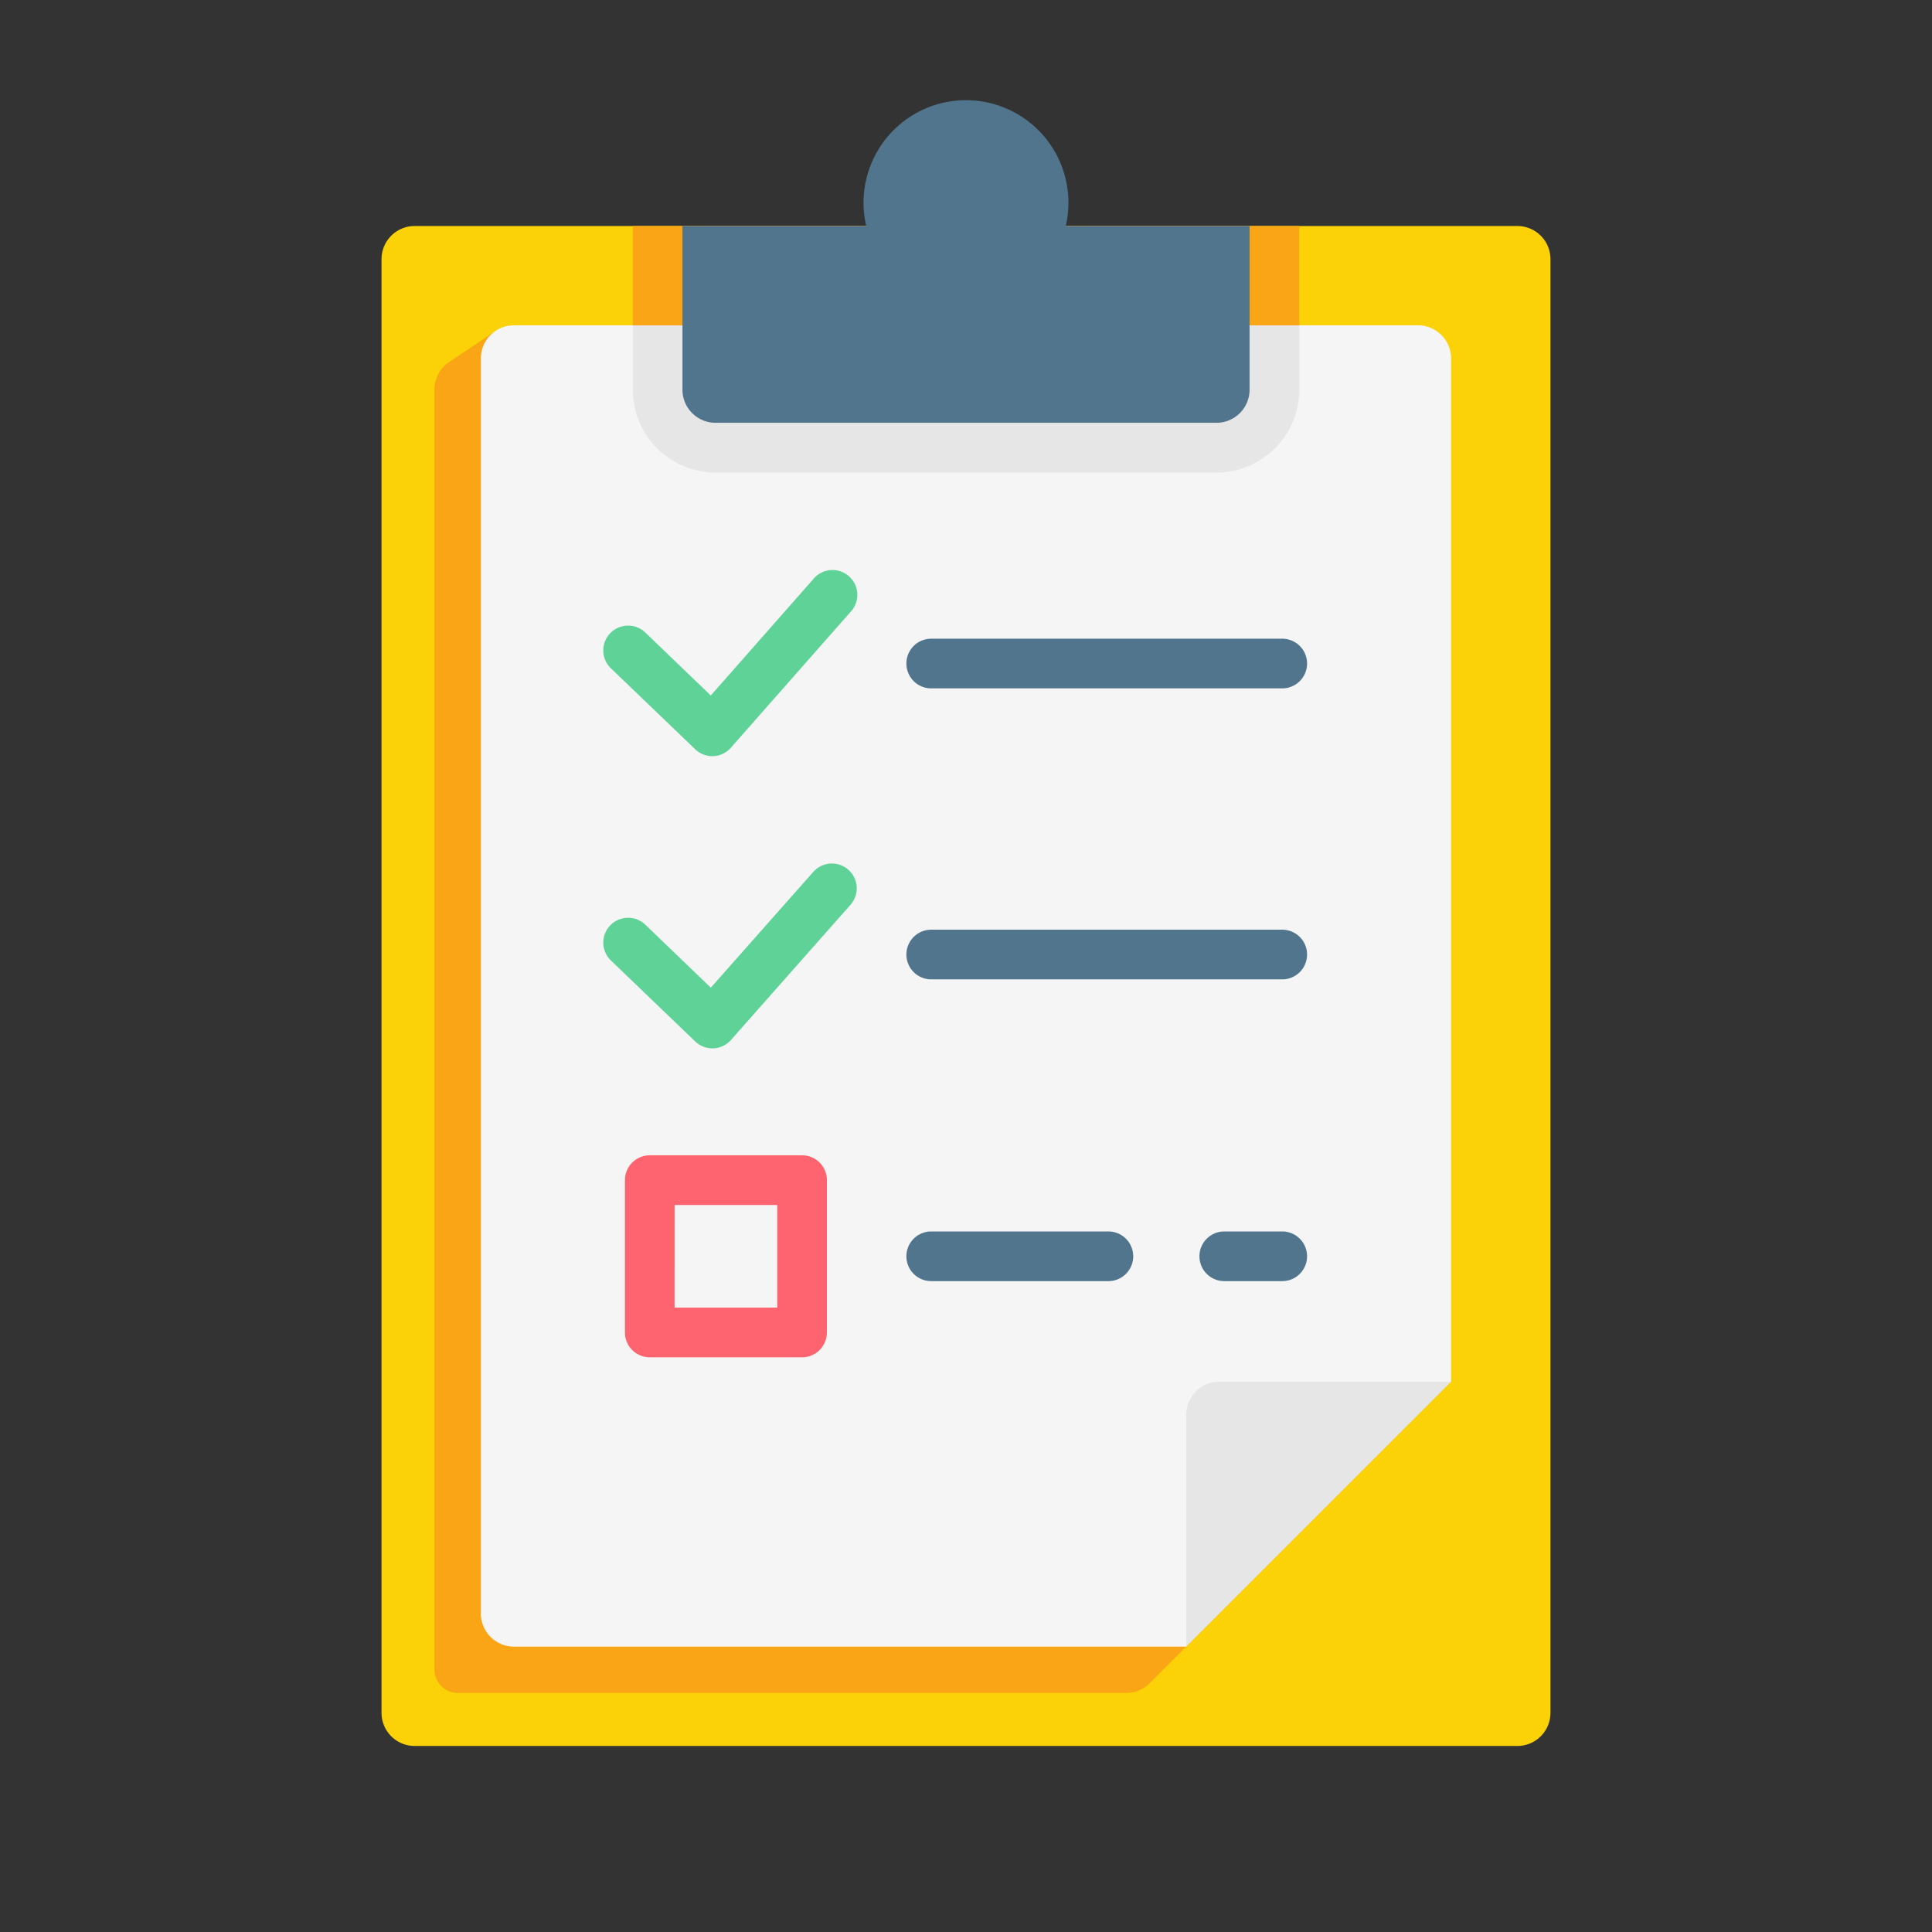
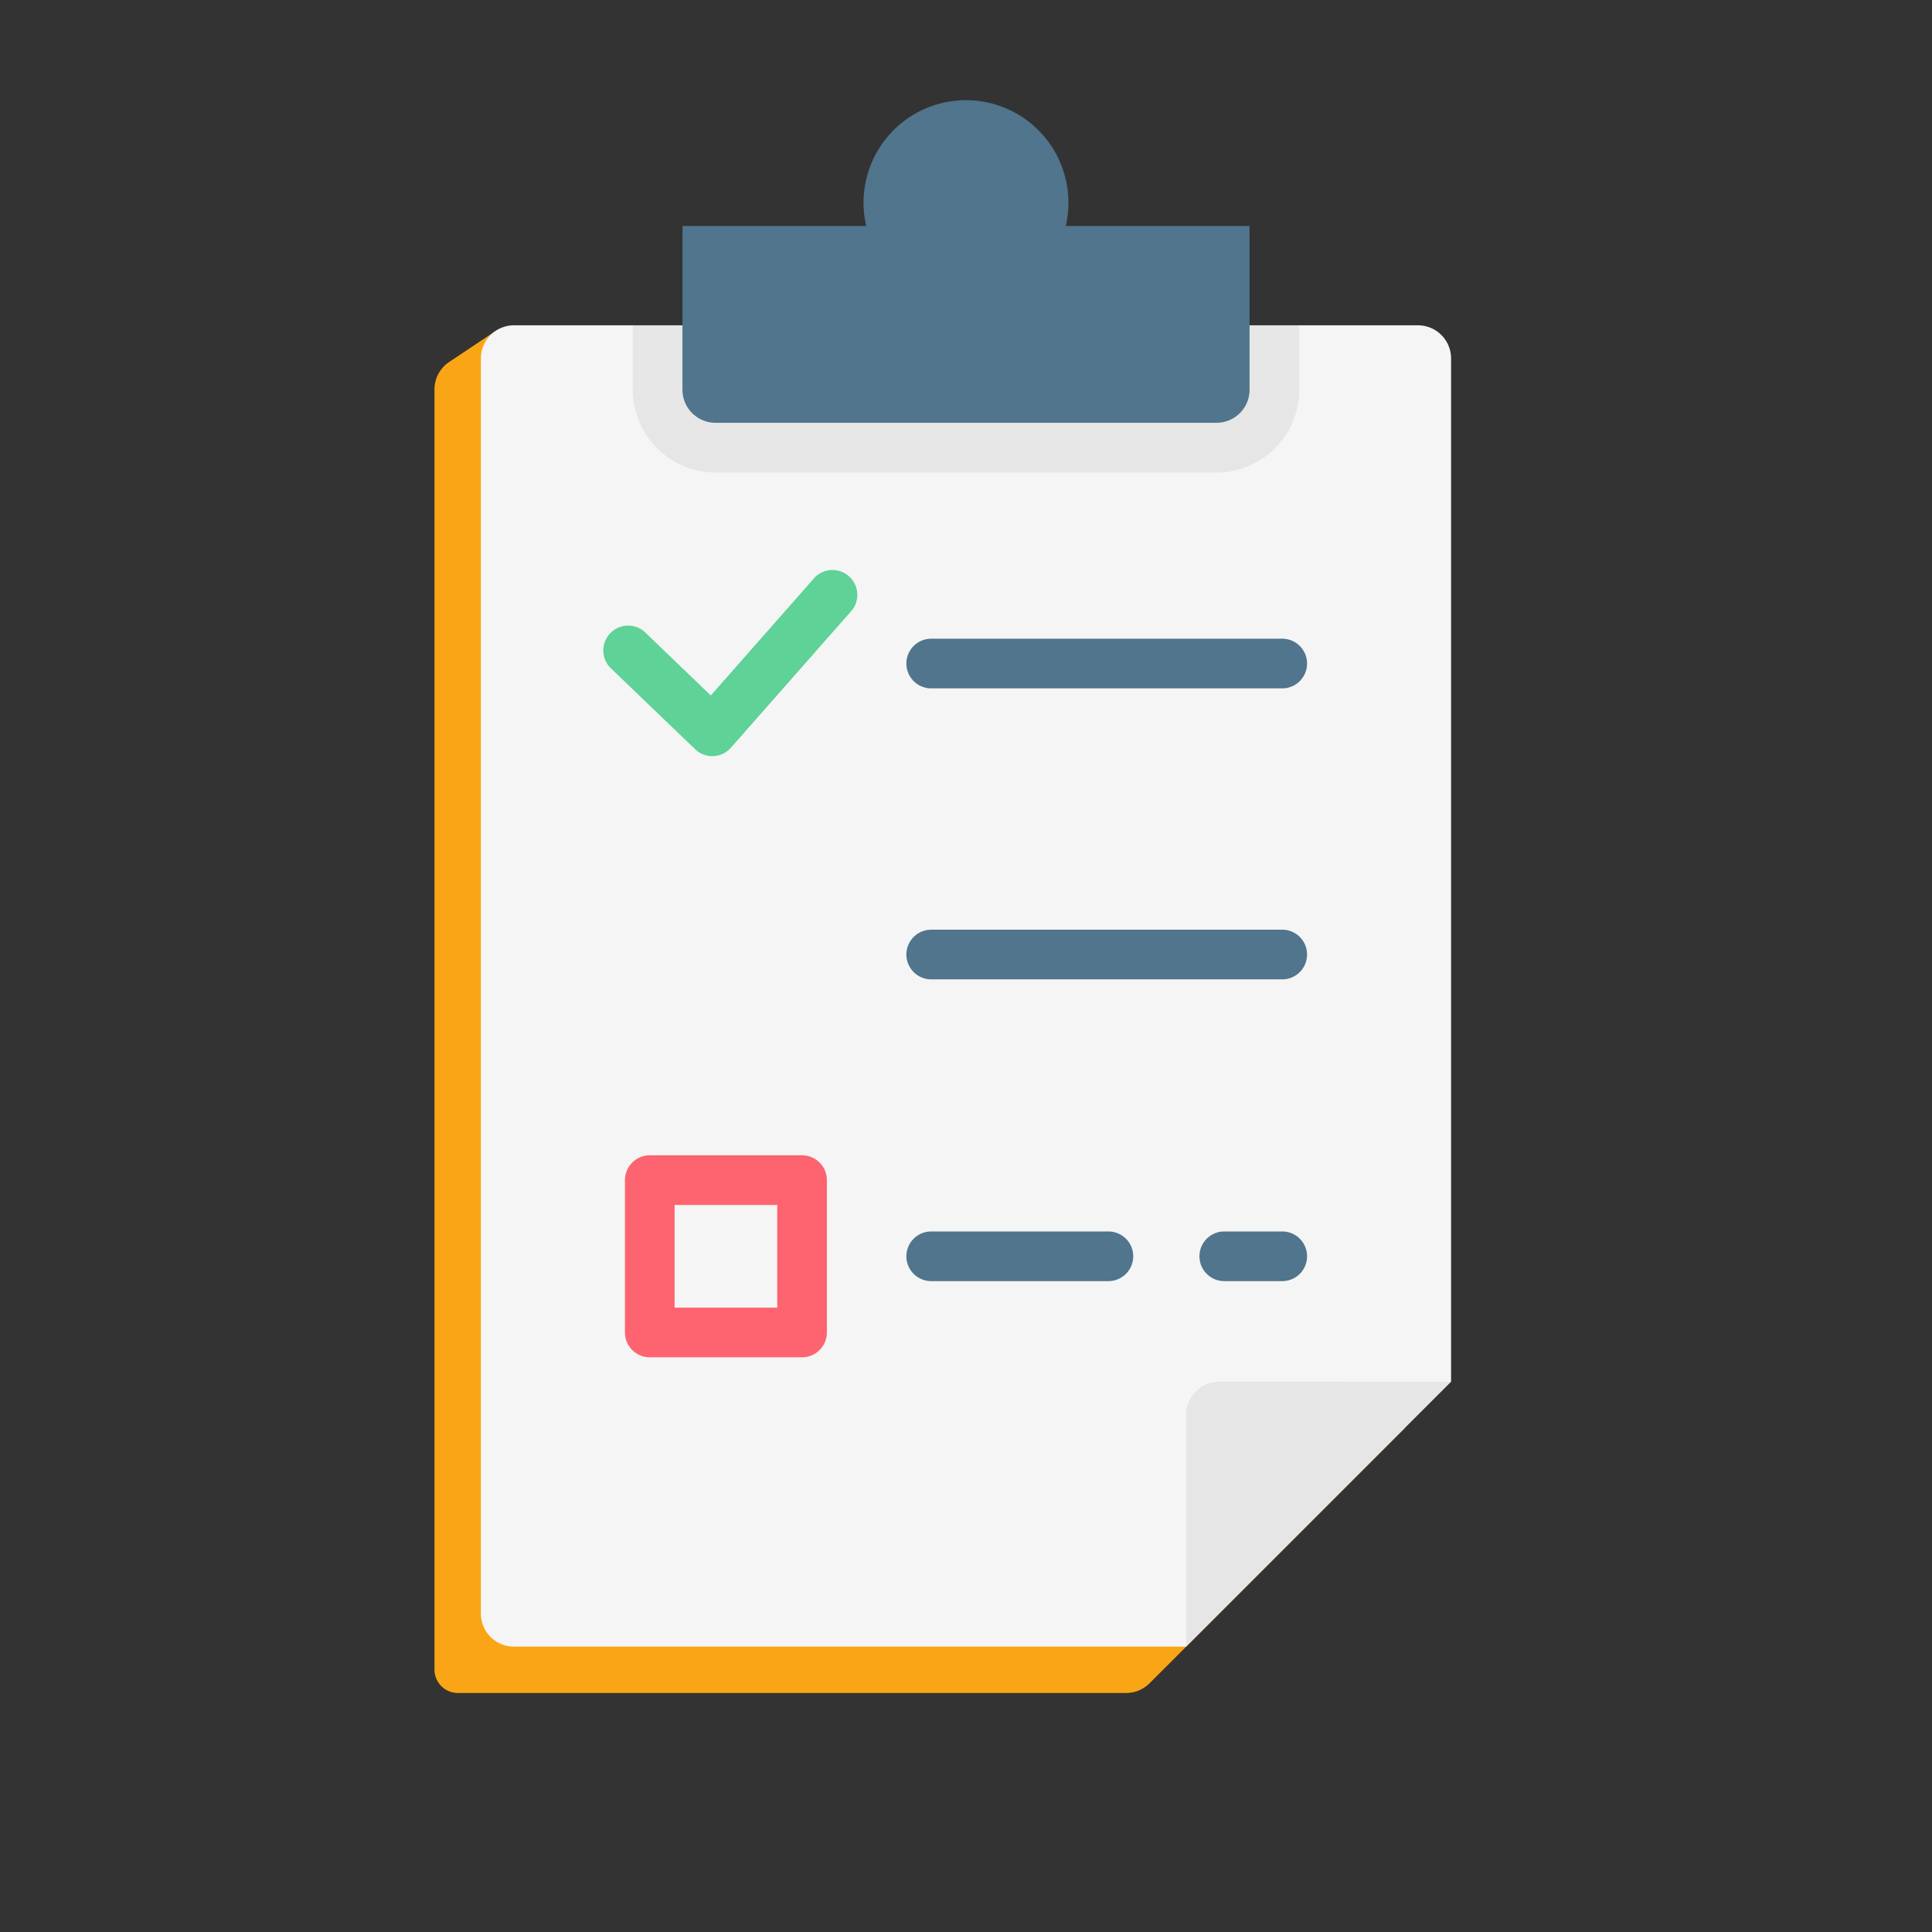
<svg xmlns="http://www.w3.org/2000/svg" width="135" height="135" viewBox="0 0 135 135">
  <rect x="0" y="0" width="135" height="135" fill="#333333" stroke="none" />
  <defs>
    <clipPath id="clip-path">
      <rect id="矩形_81" data-name="矩形 81" width="115" height="115" transform="translate(1478 2539)" fill="#fff" stroke="#707070" stroke-width="1" />
    </clipPath>
  </defs>
  <g id="icon-9" transform="translate(-1478 -2539)">
    <g id="蒙版组_8" data-name="蒙版组 8" transform="translate(10 7)" clip-path="url(#clip-path)">
      <g id="to-do-list" transform="translate(1494.66 2539)">
-         <path id="路径_306" data-name="路径 306" d="M101.237,12.636v101.58a2.315,2.315,0,0,1-2.314,2.314H21.871a2.315,2.315,0,0,1-2.314-2.314V12.636a2.315,2.315,0,0,1,2.314-2.314H98.924A2.315,2.315,0,0,1,101.237,12.636Z" transform="translate(-19.557 -1.529)" fill="#fad207" />
        <path id="路径_307" data-name="路径 307" d="M23.9,23.022v89.448a1.638,1.638,0,0,0,1.638,1.638H72.231a2.314,2.314,0,0,0,1.636-.678L91.7,95.6V21.784H28.514l-.39-2.816L24.933,21.1A2.313,2.313,0,0,0,23.9,23.022Z" transform="translate(-20.201 -2.81)" fill="#faa515" />
        <path id="路径_308" data-name="路径 308" d="M95.5,20.785v71.5L81.62,97.374l-4.628,13.421H30.02a2.314,2.314,0,0,1-2.314-2.314v-87.7a2.314,2.314,0,0,1,2.314-2.314H93.189A2.314,2.314,0,0,1,95.5,20.785Z" transform="translate(-20.765 -2.736)" fill="#f5f5f5" />
        <path id="路径_309" data-name="路径 309" d="M104.074,105.121,85.563,123.632v-16.2a2.314,2.314,0,0,1,2.314-2.314Z" transform="translate(-29.336 -15.573)" fill="#e6e6e6" />
        <path id="路径_310" data-name="路径 310" d="M86.737,18.471v4.5a5.793,5.793,0,0,1-5.785,5.785h-35a5.793,5.793,0,0,1-5.785-5.785v-4.5Z" transform="translate(-22.61 -2.736)" fill="#e6e6e6" />
-         <path id="路径_311" data-name="路径 311" d="M40.163,10.322H86.737v6.942H40.163Z" transform="translate(-22.61 -1.529)" fill="#faa515" />
        <path id="路径_312" data-name="路径 312" d="M83.869,8.788V20.229a2.314,2.314,0,0,1-2.314,2.314h-35a2.314,2.314,0,0,1-2.314-2.314V8.788H57.082A7.161,7.161,0,0,1,63.546.018a7.164,7.164,0,0,1,7.479,8.771Z" transform="translate(-23.214 0)" fill="#50758d" />
        <path id="路径_313" data-name="路径 313" d="M45.369,51.558a1.735,1.735,0,0,1-1.2-.485L38.3,45.437a1.735,1.735,0,1,1,2.406-2.5l4.556,4.381,7.145-8.11a1.736,1.736,0,1,1,2.6,2.294l-8.343,9.47a1.735,1.735,0,0,1-1.23.587h-.072Z" transform="translate(-22.256 -5.721)" fill="#5ed297" />
        <path id="路径_314" data-name="路径 314" d="M88.873,47.646H64.346a1.735,1.735,0,1,1,0-3.471H88.873a1.735,1.735,0,1,1,0,3.471Z" transform="translate(-25.936 -6.545)" fill="#50758d" />
-         <path id="路径_315" data-name="路径 315" d="M45.369,75.528a1.735,1.735,0,0,1-1.2-.485L38.3,69.407a1.735,1.735,0,1,1,2.406-2.5l4.559,4.383L52.425,63.2a1.735,1.735,0,0,1,2.6,2.3l-8.355,9.447a1.736,1.736,0,0,1-1.23.584h-.07Z" transform="translate(-22.256 -9.276)" fill="#5ed297" />
        <g id="组_89" data-name="组 89" transform="translate(36.675 57.963)">
          <path id="路径_316" data-name="路径 316" d="M88.873,71.514H64.346a1.735,1.735,0,1,1,0-3.471H88.873a1.735,1.735,0,1,1,0,3.471Z" transform="translate(-62.611 -68.043)" fill="#50758d" />
          <path id="路径_317" data-name="路径 317" d="M92.435,96.268H88.385a1.735,1.735,0,0,1,0-3.471h4.049a1.735,1.735,0,1,1,0,3.471Z" transform="translate(-66.172 -71.711)" fill="#50758d" />
          <path id="路径_318" data-name="路径 318" d="M76.725,96.268H64.346a1.735,1.735,0,1,1,0-3.471H76.725a1.735,1.735,0,0,1,0,3.471Z" transform="translate(-62.611 -71.711)" fill="#50758d" />
        </g>
        <path id="路径_319" data-name="路径 319" d="M51.9,100.664H41.258a1.735,1.735,0,0,1-1.735-1.735V88.285a1.735,1.735,0,0,1,1.735-1.735H51.9a1.735,1.735,0,0,1,1.735,1.735V98.929A1.735,1.735,0,0,1,51.9,100.664Zm-8.908-3.471h7.173V90.021H42.993Z" transform="translate(-22.515 -12.822)" fill="#fd646f" />
      </g>
    </g>
-     <rect id="矩形_99" data-name="矩形 99" width="135" height="135" transform="translate(1478 2539)" fill="none" />
  </g>
</svg>